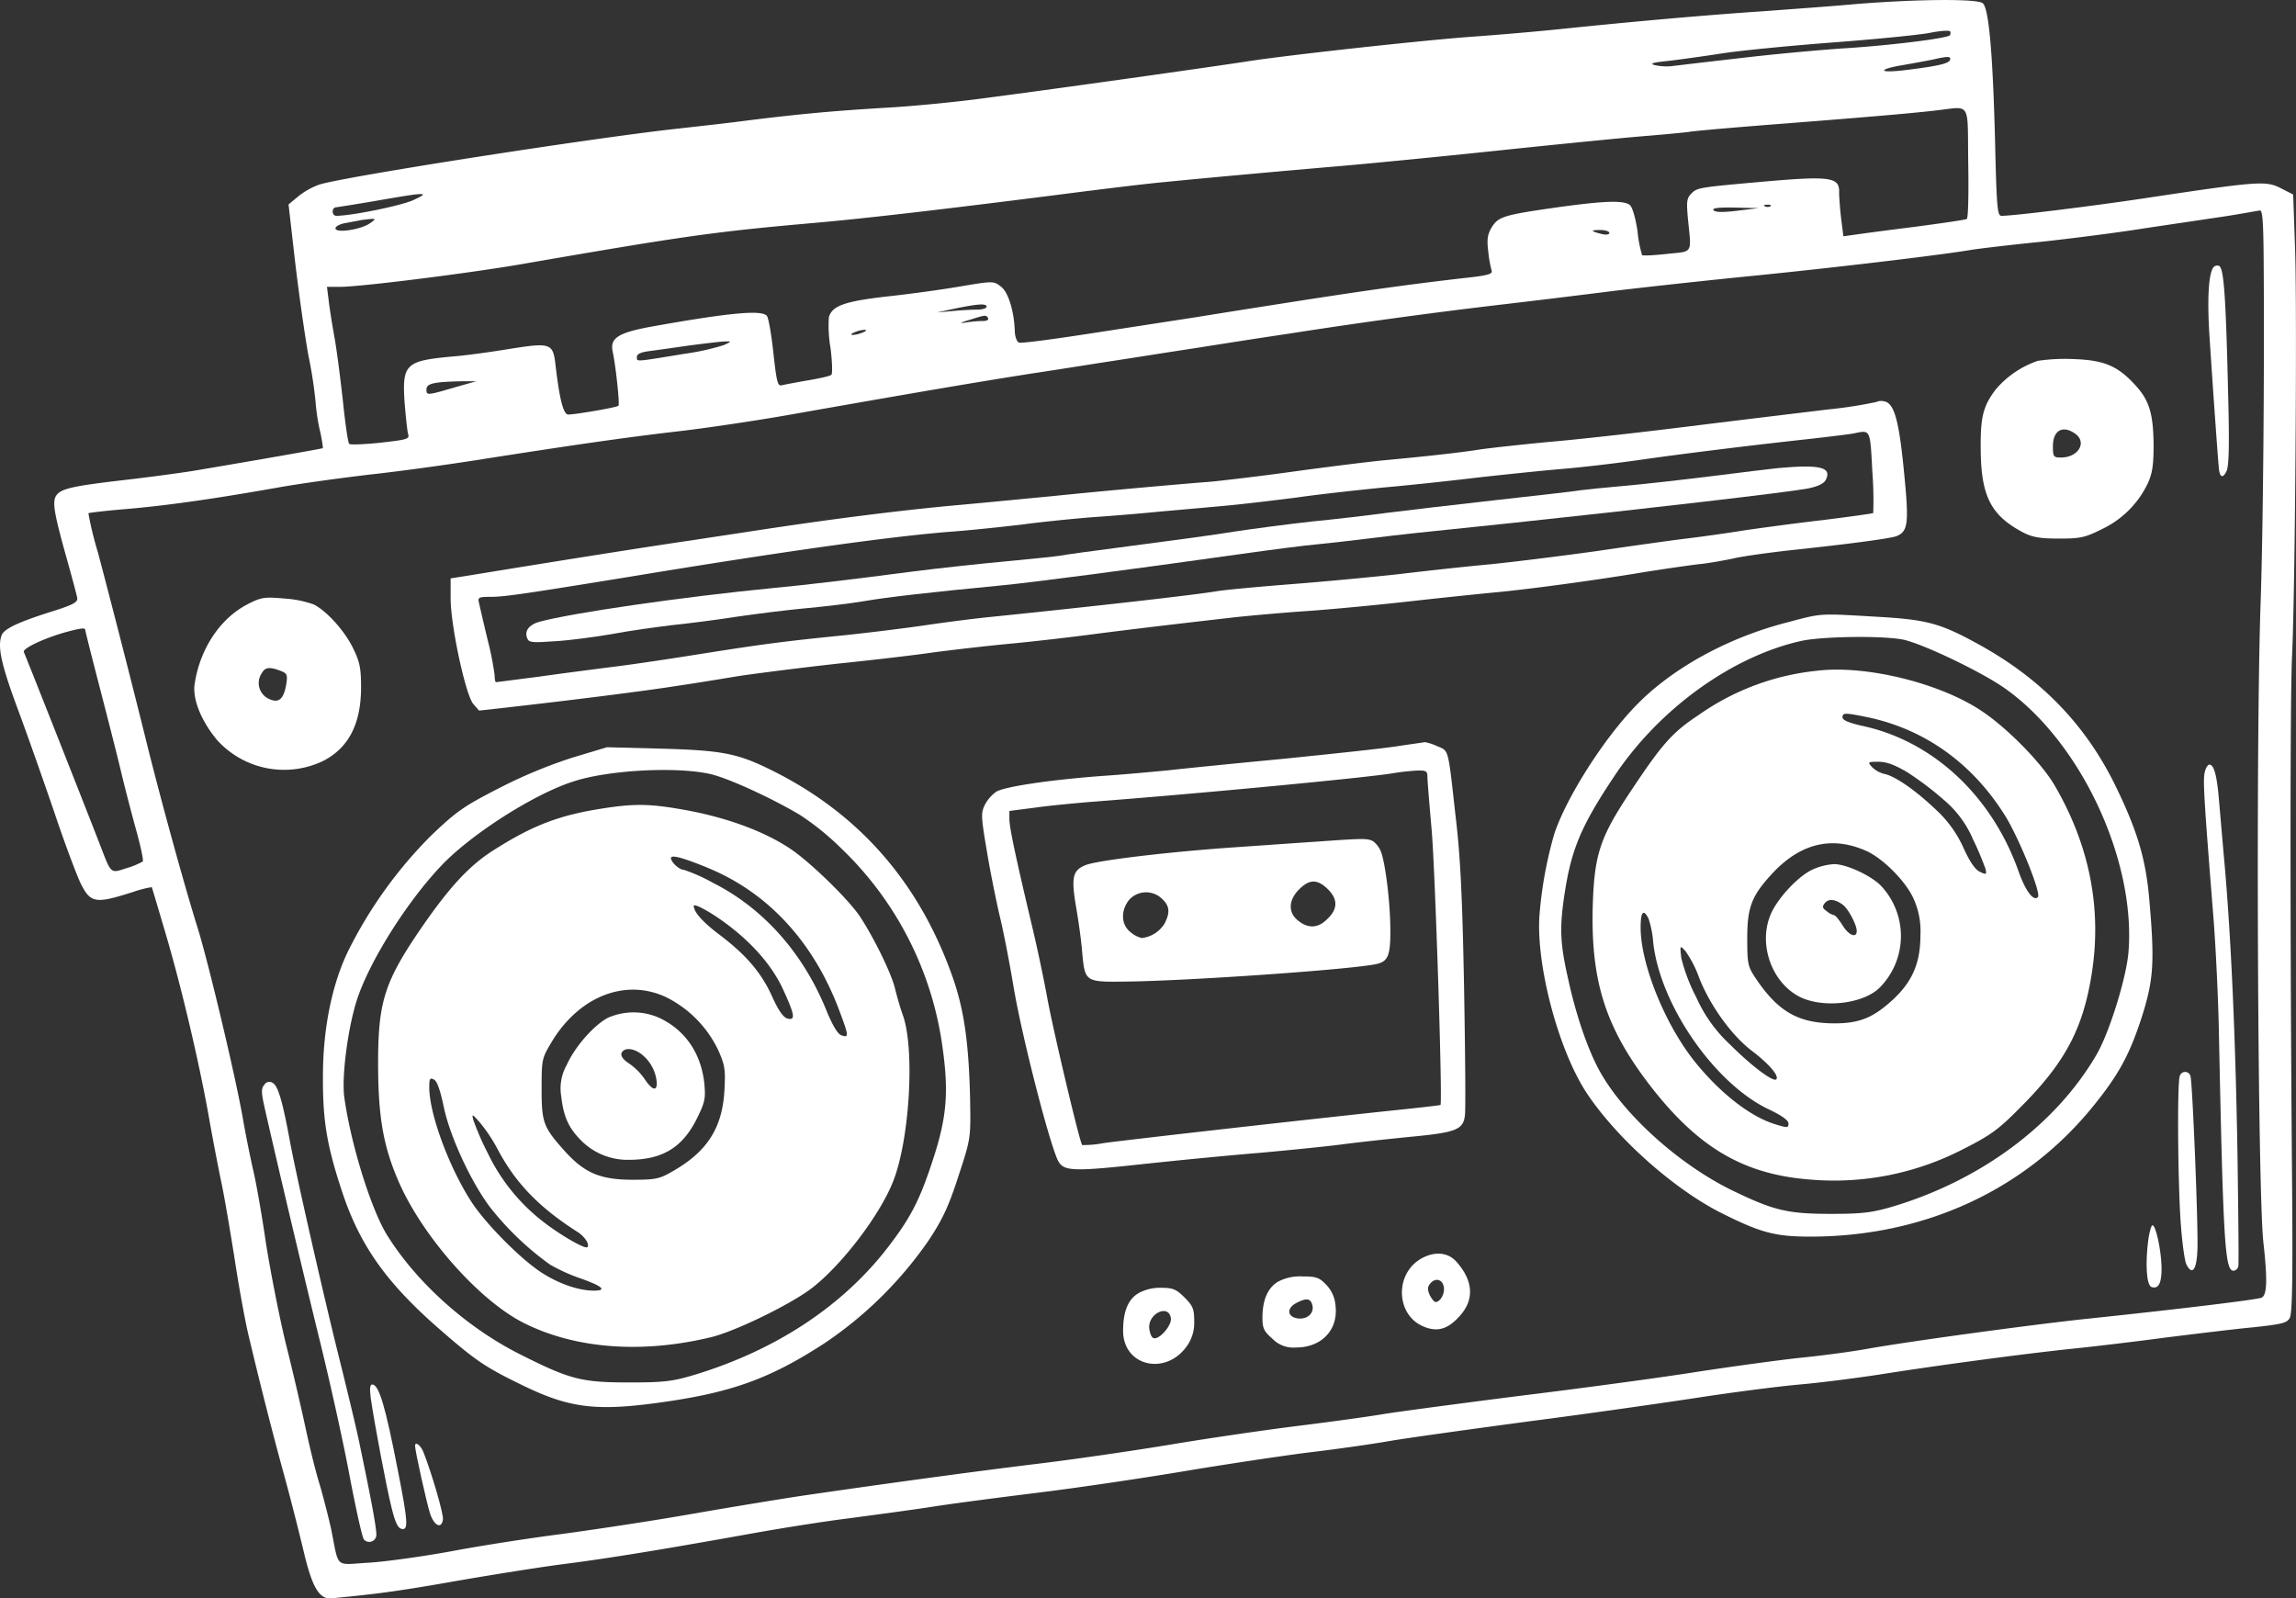
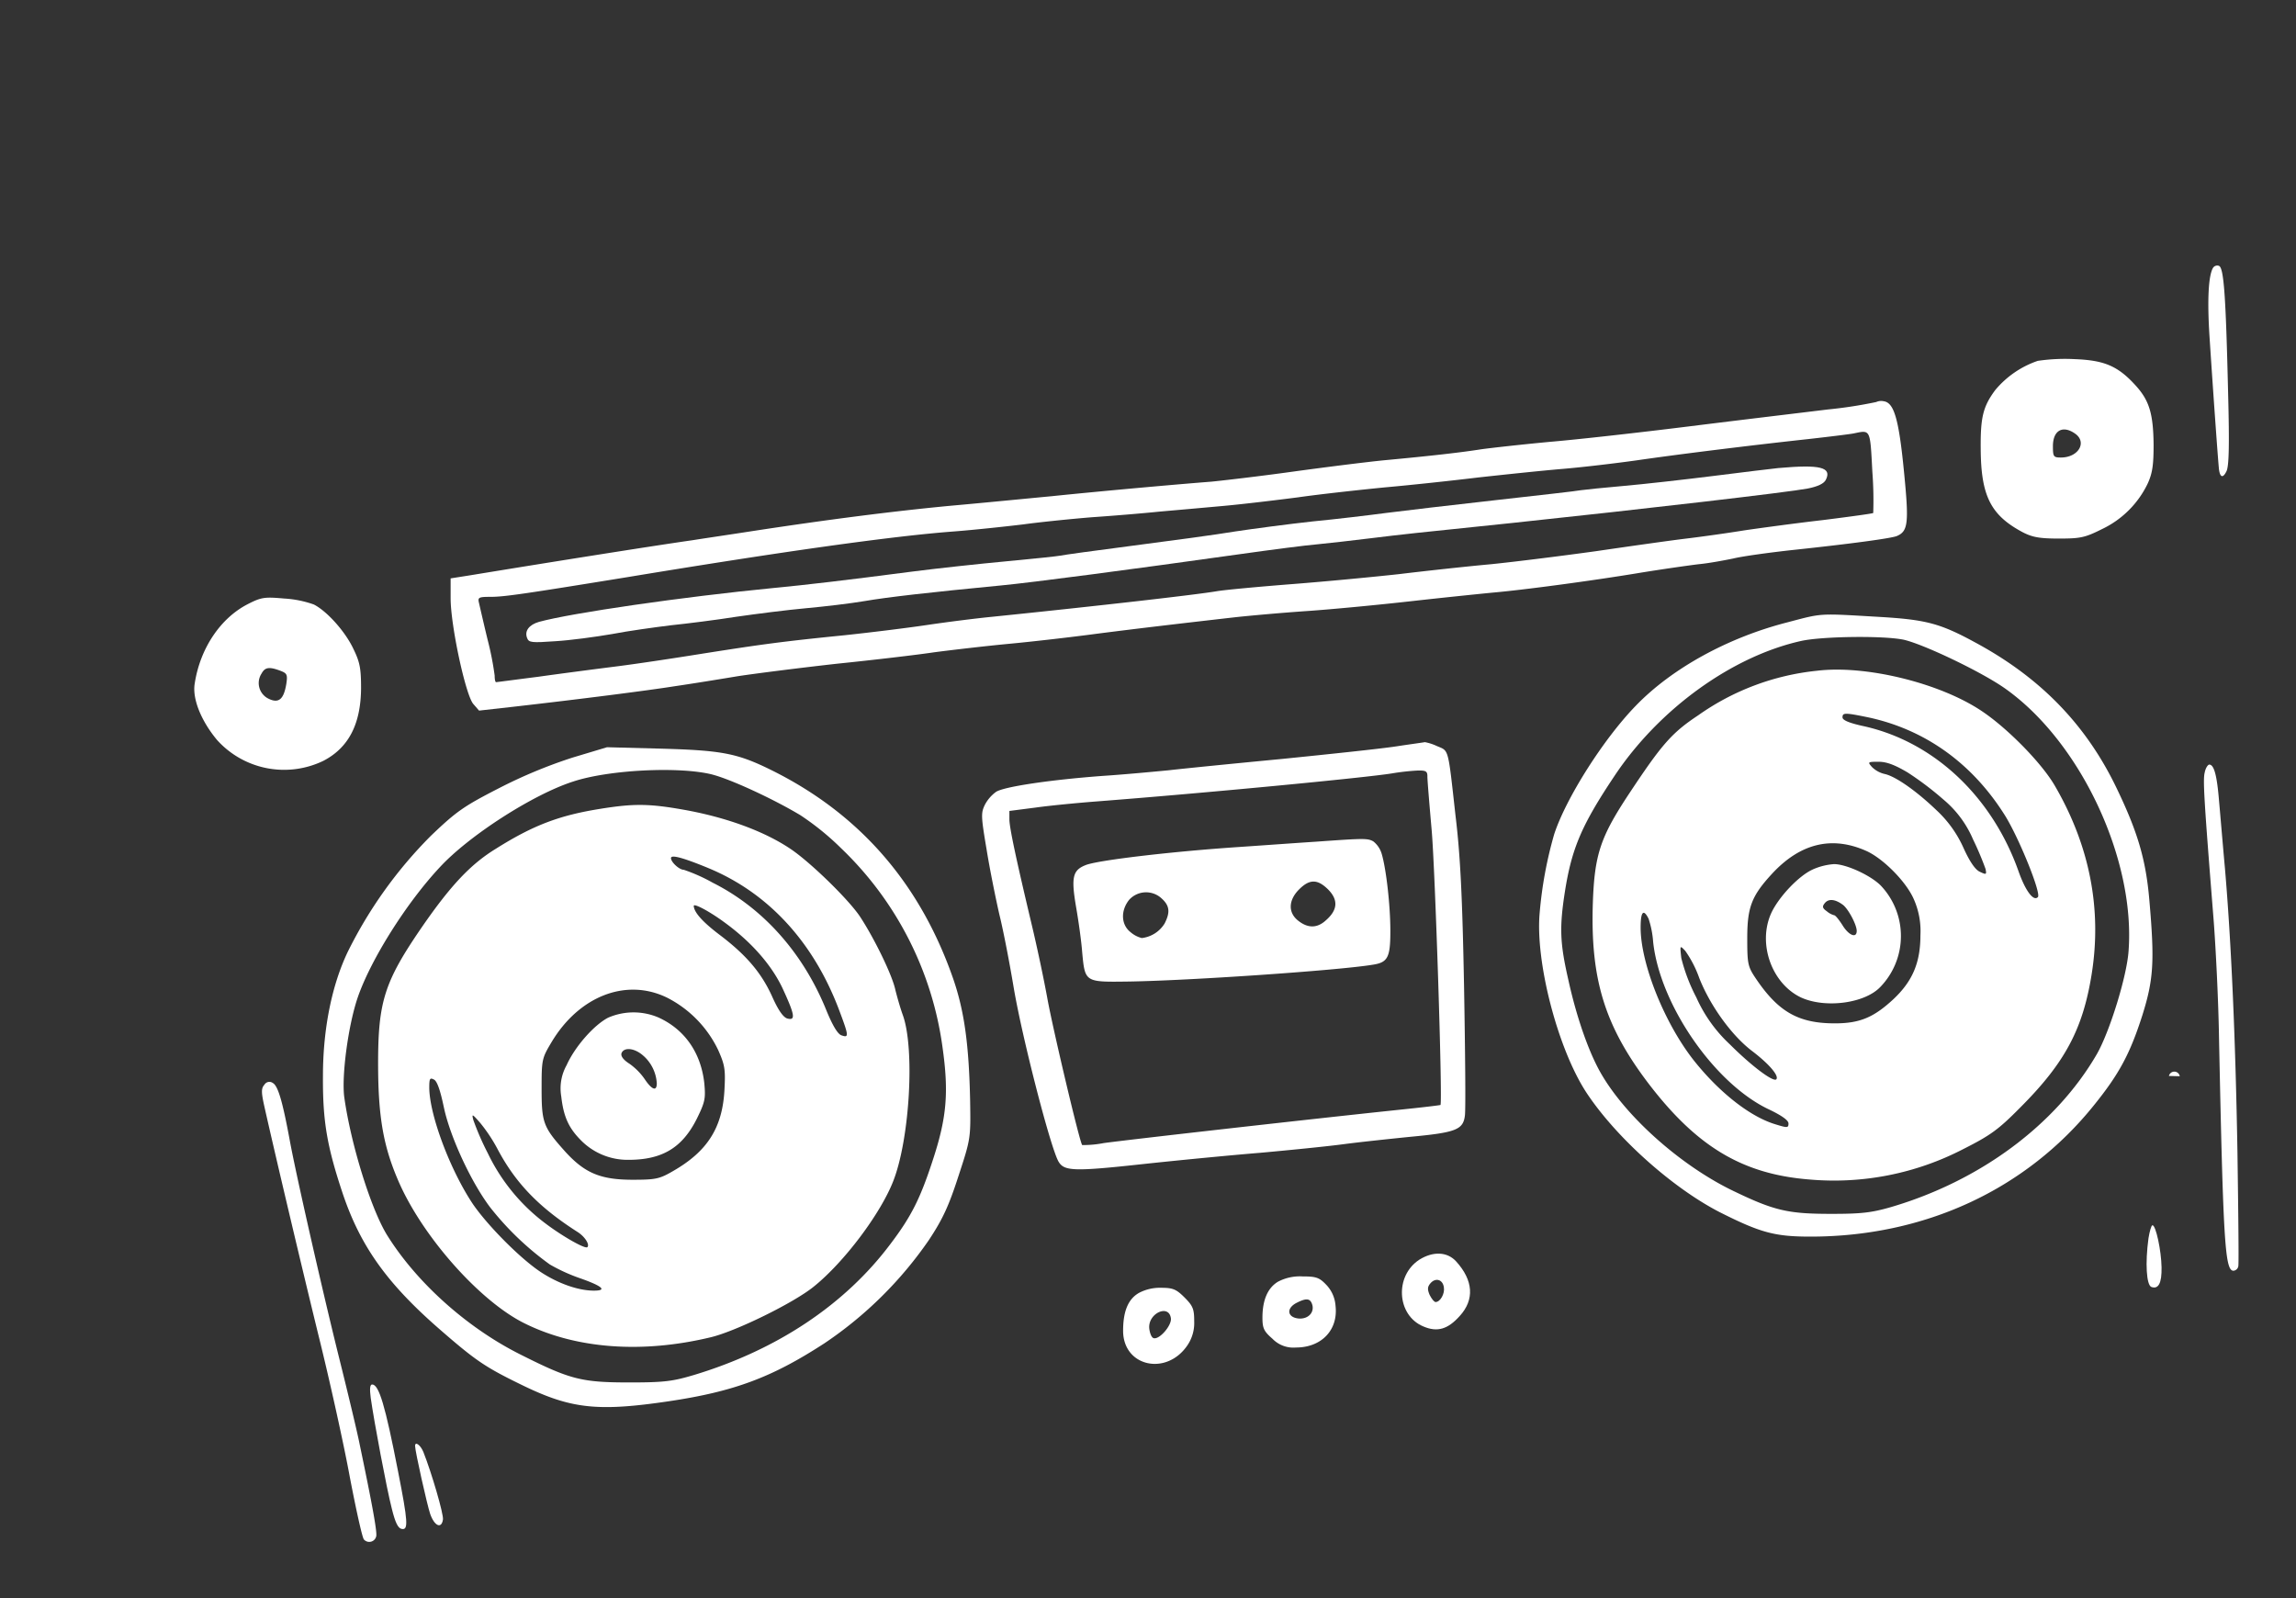
<svg xmlns="http://www.w3.org/2000/svg" id="Groupe_193" data-name="Groupe 193" width="511.755" height="356.264" viewBox="0 0 511.755 356.264">
  <rect x="0" y="0" width="511.755" height="356.264" fill="#333333" stroke="none" />
  <defs>
    <clipPath id="clip-path">
      <rect id="Rectangle_1204" data-name="Rectangle 1204" width="511.755" height="356.264" fill="none" />
    </clipPath>
  </defs>
  <g id="Groupe_192" data-name="Groupe 192" clip-path="url(#clip-path)">
-     <path id="Tracé_41088" data-name="Tracé 41088" d="M413.847.884c-5.387.507-14.513,1.141-20.281,1.585-12.422.824-27.633,2.155-43.731,3.8-6.465.7-16.162,1.521-21.549,1.9-10.647.761-39.675,3.929-49.435,5.387-8.556,1.331-43.731,6.275-58.309,8.176-6.781.951-17.175,1.965-23.133,2.282-11.408.7-18.063,1.267-30.422,2.788-4.183.571-11.725,1.4-16.795,1.965-19.584,2.218-72.949,10.521-78.97,12.359a16.305,16.305,0,0,0-4.69,2.6l-2.218,1.838,1.457,12.74c.825,6.971,2.155,16.415,2.979,20.978a97.171,97.171,0,0,1,1.585,10.267,46.555,46.555,0,0,0,.887,6.085,30.82,30.82,0,0,1,.761,4.246c-.127.127-14.26,2.6-28.521,5.007-3.042.507-10.584,1.521-16.732,2.218-10.711,1.268-13.183,1.838-14.2,3.359-.888,1.331-.508,3.74,1.964,12.676,1.395,4.943,2.6,9.443,2.725,10.141.127.95-.823,1.521-6.147,3.169C3.724,138.8.935,140.191.365,141.585c-.951,2.535-.127,6.4,3.486,16.162,2.155,5.767,5.83,16.225,8.239,23.26,2.345,7.035,5.07,14.2,5.894,15.908,2.218,4.436,3.3,4.563,11.662,1.9a24.636,24.636,0,0,1,4.183-1.077c.063.126,1.457,4.816,3.1,10.394,3.486,11.788,7.479,28.71,9.634,40.879.824,4.69,2.091,11.282,2.789,14.577s1.964,10.838,2.915,16.8c.887,5.895,2.281,13.627,3.1,17.113,2.662,11.218,5.388,21.929,7.986,31.372,1.4,5.071,3.233,12.359,4.183,16.289,1.965,8.492,3.549,11.344,6.338,11.091,10.648-1.014,15.211-1.648,27.823-3.866,8.049-1.395,19.141-3.169,24.718-3.866,9.7-1.268,20.345-2.979,42.591-6.972,5.7-1.014,14.893-2.472,20.534-3.169,5.641-.761,13.817-1.838,18.253-2.535,4.373-.7,15.148-2.092,23.831-3.169,8.746-1.077,23.26-3.232,32.323-4.753s21.359-3.36,27.253-4.12c5.957-.7,14.07-1.838,18.063-2.535s18.126-2.662,31.372-4.437c13.246-1.711,30.485-4.183,38.344-5.387s17.81-2.472,22.183-2.852,12.359-1.394,17.746-2.218c13.246-2.092,31.309-4.5,42.464-5.7,5.07-.507,14.64-1.648,21.231-2.535,6.655-.824,15.4-1.9,19.521-2.282,6.465-.7,7.606-.951,8.239-2.092.571-1.014.7-8.873.507-31.752-.443-52.224-.443-106.1,0-115.666.7-14.2,1.141-76.118.7-90.315l-.444-12.676-2.725-1.394c-3.423-1.712-4.627-1.648-31.183,2.345-11.535,1.711-28.33,3.8-31.119,3.8-.887,0-1.077-1.9-1.394-15.718-.507-20.345-1.394-30.612-2.789-31.69-1.394-1.014-14.7-.887-28.077.19m20.789,6.972c-.7.7-13.056,2.218-22.69,2.852-6.084.38-17.049,1.394-24.4,2.282-7.288.824-14.133,1.648-15.211,1.774a12.563,12.563,0,0,1-3.485-.253c-1.2-.317-.571-.571,2.535-.887,2.281-.254,7.859-1.015,12.359-1.712,4.563-.7,15.781-1.774,25.034-2.472S427.6,7.793,430.009,7.349c2.472-.507,4.563-.634,4.69-.317a1.123,1.123,0,0,1-.063.824m0,5.514c-.317.824-2.852,1.394-10.2,2.282-5.831.7-6.021-.191-.317-1.141,2.535-.444,5.641-1.014,6.845-1.268,3.3-.76,3.929-.7,3.676.127m4.056,22.816c.127,6.719,0,12.422-.317,12.613-.254.19-5.514.95-11.725,1.774-6.148.761-12.232,1.585-13.5,1.775l-2.281.317-.507-3.993c-.254-2.218-.444-4.817-.444-5.767.127-3.423-1.9-3.74-16.985-2.409-14.261,1.268-14.641,1.331-15.909,2.6-1.077,1.077-1.14,1.774-.823,5.513.823,8.176,1.267,7.353-4.69,7.986-2.853.317-5.388.444-5.514.254a27.248,27.248,0,0,1-1.015-5.324c-.443-2.979-1.14-5.324-1.711-5.831-1.394-1.077-5.577-.951-16.1.507-12.042,1.711-13.246,2.092-14.7,4.5-.95,1.585-1.077,2.725-.76,5.324a26.274,26.274,0,0,0,.76,4.31c.254.76-.887,1.077-6.211,1.648-12.1,1.394-21.042,2.661-35.048,4.816-7.669,1.205-18.634,2.916-24.4,3.866-5.768.888-16.859,2.6-24.654,3.8s-14.578,2.092-15.021,1.9c-.507-.19-.887-1.267-.951-2.408-.127-4.563-1.458-8.936-3.169-10.141-1.584-1.2-1.711-1.2-9.19.064-4.119.7-11.471,1.711-16.288,2.218-9.38,1.078-12.1,2.092-12.8,4.627a29.384,29.384,0,0,0,.381,6.908c.38,3.042.443,5.641.19,5.894-.317.317-2.725.824-5.324,1.268s-5.2.951-5.767,1.077c-.888.254-1.141-.824-1.839-7.162-.443-4.119-1.077-7.859-1.457-8.3-1.078-1.394-8.429-.7-25.478,2.345-7.733,1.394-9.571,2.6-8.873,5.7.7,3.3,1.584,11.725,1.267,11.979-.317.38-9.253,1.9-11.154,1.964-1.078.064-1.965-3.232-2.852-10.9-.571-5.07-1.015-5.2-10.585-3.676-4.246.7-9.887,1.458-12.485,1.648-10.394.951-11.155,1.711-10.585,10.267.254,3.043.571,6.148.761,6.909.38,1.2.063,1.331-6.148,2.028-3.612.38-6.718.507-6.971.253s-.888-4.563-1.4-9.633c-.57-5.071-1.394-11.535-1.9-14.26-.507-2.789-1.078-6.4-1.268-8.113l-.38-2.979h2.852c4.563,0,28.394-2.979,40.562-5.07,36.253-6.275,42.908-7.225,65.28-9.19,11.409-1.014,27.38-2.852,54.823-6.338,9.253-1.2,19.774-2.472,23.45-2.788,9.507-.951,26.429-2.472,38.978-3.55,5.958-.507,21.612-2.028,34.858-3.422s27.95-2.852,32.64-3.232,9.254-.824,10.141-.951c.887-.19,8.873-.888,17.746-1.585,21.232-1.648,31.626-2.535,37.077-3.169,8.176-.887,7.225-2.408,7.415,11.535M91.947,44.679c-2.789,1.2-13.563,3.423-16.985,3.423-1.078,0-1.078-1.9,0-1.9.38-.063,4.626-.7,9.316-1.521,10.9-1.9,11.852-1.9,7.669,0m302.7,1.268a1.285,1.285,0,0,1-1.2.063c-.507-.19-.317-.38.38-.38.7-.064,1.077.127.824.317m-7.352,1.014c-3.169.38-4.88.38-5.324-.064-.507-.507.887-.7,4.69-.634l5.324.127Zm117.25,11.091c.191,24.337-.126,60.907-.7,76.878-1.077,32.133-.633,130.244.634,141.969.951,8.492.824,11.852-.444,12.359-1.2.443-18.253,2.535-39.485,4.753-12.865,1.394-39.738,5.07-48.484,6.655-2.789.507-9.127,1.394-14.134,1.9-4.943.507-15.528,1.965-23.45,3.169-7.922,1.268-25.795,3.676-39.738,5.387-13.944,1.775-27.76,3.613-30.739,4.12s-11.218,1.648-18.38,2.535-19.837,2.725-28.2,4.12-22.183,3.422-30.739,4.436c-14.957,1.838-33.464,4.373-51.337,6.972-4.69.7-15.971,2.535-25.034,4.119-9,1.585-22.119,3.55-29.155,4.5-6.971.888-18.063,2.6-24.717,3.866-6.592,1.205-14.958,2.345-18.507,2.536-7.415.443-6.338,1.394-8.112-7.416-.571-2.6-1.711-7.035-2.535-9.887-.888-2.788-2.282-8.493-3.169-12.676-.888-4.119-2.852-12.675-4.437-18.95-1.521-6.274-3.486-16.415-4.437-22.5-.887-6.085-2.154-13.373-2.851-16.225-.634-2.789-1.648-7.8-2.219-11.091-1.521-8.937-7.6-34.542-10.077-42.591-3.1-9.887-8.239-28.711-11.155-40.372-3.485-14.134-8.556-33.844-11.154-43.6a75.053,75.053,0,0,1-2.092-8.619c.127-.127,3.993-.571,8.556-.951,8.873-.761,19.2-2.218,33.528-4.753,4.88-.888,14.133-2.155,20.6-2.916,6.464-.7,16.985-2.155,23.45-3.169,22.246-3.486,33.337-5.07,44.682-6.4,6.274-.7,17.809-2.409,25.668-3.8,29.028-5.133,43.035-7.478,53.555-9.126,5.958-.888,14.2-2.218,18.38-2.852s12.486-1.965,18.38-2.852c5.958-.951,15.338-2.409,20.915-3.233,15.464-2.408,30.232-4.436,45.633-6.274,7.669-.887,19.647-2.345,26.619-3.233,6.971-.823,21.232-2.408,31.689-3.422,18.76-1.9,41.069-4.563,47.851-5.7,1.9-.317,7.922-1.014,13.309-1.584,5.388-.507,15.528-1.775,22.5-2.789,6.972-1.078,14.957-2.218,17.746-2.662,2.789-.38,6.211-.951,7.606-1.2s2.915-.507,3.359-.571c.57-.063.76,2.6.823,11.155M82.377,49.813c-2.028,1.394-7.606,2.218-7.606,1.077,0-.443,1.078-1.014,2.409-1.2,1.267-.254,2.788-.507,3.3-.634.506-.063,1.521-.19,2.218-.253,1.077-.064,1.077.063-.317,1.014M358.708,51.9c0,.381-.7.507-1.711.254-2.535-.634-2.6-.888-.317-.888,1.141,0,2.028.317,2.028.634m-138.8,16.479c0,.317-.951.634-2.028.634-1.141,0-3.677.126-5.578.316l-3.486.317,4.12-.887c5.26-1.078,6.972-1.141,6.972-.38m.316,2.535c.191.38-.253.634-1.14.634a26.873,26.873,0,0,0-3.676.317c-1.712.253-1.585.126.7-.571,3.613-1.141,3.676-1.141,4.119-.38m-27.886,3.169a6.73,6.73,0,0,1-2.218.57c-.571,0-.507-.253.316-.57a6.745,6.745,0,0,1,2.219-.571c.57,0,.507.254-.317.571m-31.056,2.852a53.6,53.6,0,0,1-8.556,1.9c-11.281,1.838-10.774,1.838-10.774.761,0-.7.824-1.078,2.725-1.331,1.458-.19,5.514-.761,9-1.268,3.486-.443,7.035-.887,7.922-.887,1.521-.063,1.521,0-.317.824m-58.942,9.126c-7.162,2.092-7.288,2.155-7.288.761,0-1.331,1.521-1.711,7.922-1.838h3.169ZM19,140.381c0,.254,1.458,6.021,3.232,12.866s3.93,15.274,4.754,18.76,2.345,9.317,3.359,12.993,1.711,6.844,1.458,7.035a17.359,17.359,0,0,1-3.55,1.457c-3.676,1.205-3.422,1.395-5.894-5.007-1.711-4.5-16.478-41.893-17.049-43.161-.317-.76,4.183-2.915,8.937-4.309C17.921,140,19,139.874,19,140.381" fill="#fff" fill-rule="evenodd" />
    <path id="Tracé_41089" data-name="Tracé 41089" d="M493.261,59.7c-1.014,1.711-1.331,7.035-.761,15.654.7,10.775,1.9,27.7,2.092,29.282.254,1.837.887,1.964,1.648.443.57-1.077.7-5.514.38-17.619-.507-21.612-.951-27.76-2.028-28.2a1.116,1.116,0,0,0-1.331.444" fill="#fff" fill-rule="evenodd" />
    <path id="Tracé_41090" data-name="Tracé 41090" d="M454.219,80.424a21.252,21.252,0,0,0-9.506,6.528c-2.726,3.676-3.3,6.084-3.233,13.119.064,10.458,2.219,14.768,9.38,18.57,2.092,1.078,3.676,1.4,7.986,1.4,4.817,0,5.831-.19,9.633-2.092a21.531,21.531,0,0,0,10.268-10.267c1.014-2.282,1.267-4.056,1.267-8.556-.063-6.845-.95-9.824-3.929-13.12-3.993-4.436-7.035-5.7-13.626-5.957a41.56,41.56,0,0,0-8.24.38m8.3,16.225c2.725,1.9.76,5.324-3.169,5.324-1.648,0-1.775-.19-1.775-2.535,0-3.486,2.155-4.754,4.944-2.789" fill="#fff" fill-rule="evenodd" />
    <path id="Tracé_41091" data-name="Tracé 41091" d="M418.157,89.615a99.13,99.13,0,0,1-10.711,1.648c-5.7.7-19.521,2.345-30.676,3.739s-25.288,2.979-31.372,3.486c-6.084.57-12.929,1.331-15.211,1.648-4.436.7-10.964,1.457-21.866,2.472-3.8.38-12.929,1.521-20.281,2.535-7.288,1.014-15.464,1.964-18.062,2.218-6.655.507-23.831,2.028-35.493,3.232-5.387.507-15.654,1.521-22.816,2.155-12.612,1.2-27.063,3.042-44.048,5.641-4.5.7-10.521,1.584-13.31,2.028-9.76,1.394-33.59,5.2-49.435,7.8l-4.437.7v4.436c0,6.085,3.359,21.676,5.071,23.577l1.267,1.458,7.923-.888c14.45-1.647,29.407-3.549,35.808-4.563,3.486-.507,9.761-1.521,13.944-2.218,4.183-.634,14.2-1.9,22.182-2.789,8.049-.824,17.747-1.964,21.549-2.535,3.866-.507,11.408-1.394,16.795-1.9s14.134-1.521,19.331-2.218c8.873-1.141,18.57-2.282,31.373-3.74,2.978-.317,9.95-.951,15.527-1.331s16.162-1.394,23.45-2.218c7.352-.824,15.465-1.648,18.063-1.9,6.592-.571,21.929-2.6,32.957-4.437,5.071-.824,10.9-1.648,12.993-1.9,2.091-.19,5.514-.824,7.669-1.268,2.091-.507,8.112-1.331,13.309-1.9,13.12-1.395,21.929-2.6,23.134-3.106,2.535-1.077,2.725-2.915,1.584-14.45-1.141-11.662-2.218-15.274-4.5-15.591a2.627,2.627,0,0,0-1.711.19m-.824,15.591a83.524,83.524,0,0,1,.19,9.127c-.127.126-5.2.824-11.281,1.584-6.085.7-13.944,1.775-17.43,2.282-3.485.57-9.316,1.394-12.992,1.838s-12.612,1.711-19.965,2.788c-7.288,1.014-17.872,2.345-23.45,2.916-5.577.507-14.83,1.521-20.6,2.218-5.767.634-16.415,1.648-23.767,2.218-7.288.571-14.894,1.268-16.8,1.585-4.373.76-25.985,3.232-50.069,5.7-3.3.317-9.887,1.141-14.577,1.838s-12.993,1.711-18.38,2.281c-13.943,1.395-18.443,2.029-31.373,4.057-6.274,1.014-15.084,2.345-19.647,2.915-4.5.57-12.3,1.585-17.239,2.282-5.007.633-9.19,1.2-9.38,1.2s-.317-.634-.317-1.458a67.463,67.463,0,0,0-1.584-8.049c-.888-3.676-1.712-7.288-1.9-8.112-.317-1.268-.127-1.395,2.662-1.395,3.042,0,8.049-.76,30.295-4.373,34.922-5.767,59.323-9.19,72.886-10.2,4.88-.38,11.852-1.141,15.527-1.584,3.676-.507,10.521-1.2,15.211-1.585,4.69-.317,11.535-.887,15.211-1.267,3.676-.317,10.078-.888,14.26-1.268s11.6-1.268,16.479-1.9c4.88-.7,13.563-1.648,19.33-2.218,5.768-.508,15.148-1.522,20.915-2.219,5.768-.634,14.2-1.521,18.7-1.9,4.563-.38,11.979-1.268,16.479-1.9,9.19-1.331,24.4-3.233,38.344-4.754,5.07-.57,9.633-1.141,10.14-1.267,3.74-.761,3.613-1.078,4.12,8.619" fill="#fff" fill-rule="evenodd" />
    <path id="Tracé_41092" data-name="Tracé 41092" d="M396.418,104.318c-1.394.127-7.922.951-14.577,1.775-6.591.824-15.591,1.838-19.965,2.218s-8.619.824-9.506.951c-.888.19-9.444,1.14-19.014,2.218s-20.535,2.345-24.4,2.852c-3.8.507-11.218,1.394-16.478,1.9-5.2.571-12.929,1.585-17.112,2.218-4.183.7-14.451,2.092-22.817,3.169s-15.654,2.092-16.161,2.219-5.958.7-12.042,1.267-15.528,1.585-20.915,2.282c-15.084,1.965-23.767,2.979-31.056,3.676-20.218,1.965-45.062,5.577-52.224,7.542-2.218.634-3.295,2.028-2.662,3.612.381,1.015,1.014,1.078,6.338.7,3.232-.19,8.873-.951,12.549-1.585,3.613-.7,9.57-1.521,13.183-1.965,3.676-.38,10.2-1.2,14.577-1.9,4.373-.634,11.345-1.521,15.528-1.9s10.013-1.078,12.992-1.585c5.134-.887,14.577-1.964,30.422-3.486,7.289-.7,28.838-3.549,53.238-6.971,7.162-1.014,15.021-2.028,17.429-2.218,2.472-.254,7.733-.824,11.726-1.331,7.288-.888,9.506-1.141,31.689-3.423,29.344-3.105,61.541-6.845,65.787-7.669q3.327-.664,3.993-1.9c1.458-2.852-1.268-3.486-10.521-2.662" fill="#fff" fill-rule="evenodd" />
    <path id="Tracé_41093" data-name="Tracé 41093" d="M55.314,134.613C49.166,137.719,44.6,144.5,43.4,152.359c-.571,3.422,1.458,8.366,5.007,12.612a20.119,20.119,0,0,0,23.64,4.627c5.641-2.915,8.366-8.176,8.43-16.162,0-4.436-.254-5.83-1.712-8.809-1.774-3.8-5.831-8.366-8.809-9.887a23.6,23.6,0,0,0-6.592-1.331c-4.31-.381-5.07-.317-8.049,1.2m7.162,14.894c1.521.57,1.648.887,1.331,2.979-.571,3.422-1.711,4.373-3.993,3.232a3.869,3.869,0,0,1-1.521-5.577c.76-1.4,1.648-1.585,4.183-.634" fill="#fff" fill-rule="evenodd" />
    <path id="Tracé_41094" data-name="Tracé 41094" d="M398.319,138.733C385.01,142.156,372.651,149,364.665,157.24c-7.288,7.479-15.654,20.725-18.253,28.71a90.55,90.55,0,0,0-3.232,17.493c-1.014,10.965,4.056,30.358,10.394,40.055,6.591,10.014,19.14,21.232,29.724,26.683,9.064,4.562,12.233,5.45,20.218,5.45,25.479,0,48.105-10.457,63.252-29.344,5.578-6.908,7.986-11.408,10.711-19.9,2.535-8.049,2.789-12.042,1.585-25.795-.761-8.873-2.535-15.021-7.226-24.781-6.718-14.07-16.8-24.528-31.055-32.323-8.429-4.627-11.408-5.387-22.5-6.021-13.056-.761-12.041-.824-19.964,1.267m25.732,3.8c4.246.824,17.809,7.289,23.007,11.028,16.731,11.915,28.9,37.964,27.379,58.372-.38,5.7-4.246,18.126-7.1,23.069-9.127,15.719-25.986,28.2-45.823,34.035-4.373,1.267-6.655,1.521-13.31,1.521-9.823,0-12.8-.7-22.436-5.387-11.408-5.641-23.45-16.352-28.964-25.985-2.662-4.627-5.387-12.359-7.225-20.725-1.9-8.3-2.028-11.725-.761-19.838,1.521-9.57,3.74-14.767,11.028-25.668,9.951-14.958,26.239-26.683,41.64-30.1,4.627-1.014,17.873-1.2,22.563-.317" fill="#fff" fill-rule="evenodd" />
    <path id="Tracé_41095" data-name="Tracé 41095" d="M404.974,149.507a55.611,55.611,0,0,0-26.492,9.95c-5.831,3.867-8.05,6.4-15.275,17.3-6.464,9.76-7.8,13.626-8.176,24.464-.57,16.922,2.6,27.316,12.232,40.055C378.1,255.54,388.3,261.687,403.2,262.892a62.6,62.6,0,0,0,34.415-6.782c6.021-3.042,7.795-4.31,12.676-9.253,9.95-9.951,13.943-17.429,15.908-29.662,2.345-14.577-.444-28.71-8.176-42.02-2.916-5.07-10.584-12.865-16.289-16.668-9.316-6.275-25.921-10.331-36.759-9M416.445,159.9c12.676,2.725,23.2,10.267,30.486,21.929,3.105,5.007,8.112,17.366,7.288,18.127-.951,1.013-2.725-1.331-4.246-5.578-5.894-16.795-18.887-29.027-34.542-32.513-3.232-.7-4.753-1.331-4.753-1.965,0-1.077.507-1.077,5.767,0m8.683,12.232a70.57,70.57,0,0,1,8.049,6.085,23.607,23.607,0,0,1,6.592,8.873,67.855,67.855,0,0,1,2.788,6.591c.254,1.267.191,1.331-1.267.634-1.014-.444-2.282-2.282-3.676-5.387a25.828,25.828,0,0,0-6.021-8.366c-4.5-4.31-9.127-7.543-11.535-8.05a5.986,5.986,0,0,1-2.789-1.521c-1.014-1.14-1.014-1.2,1.458-1.2,1.775,0,3.613.7,6.4,2.345m-9.38,17.429c3.8,1.585,9.127,6.909,10.838,10.9a17.482,17.482,0,0,1,1.458,7.985c0,6.148-1.775,10.267-6.021,14.26-4.373,4.057-7.479,5.388-13.056,5.388-8.176,0-12.676-2.6-17.746-10.2-1.648-2.472-1.775-3.169-1.775-8.747,0-6.908.951-9.443,5.514-14.387,6.211-6.718,13.183-8.492,20.788-5.2m-48.294,15.211a21.248,21.248,0,0,1,1.014,5.134c1.457,13.943,13.689,31.689,25.858,37.393,2.789,1.331,4.31,2.409,4.31,3.106,0,1.014-.254,1.014-2.915.19-5.514-1.648-12.3-6.908-18-14.007-6.591-8.239-12.042-21.675-12.042-29.851,0-3.549.634-4.246,1.775-1.965m11.281,13.183c2.408,6.148,7.225,12.866,11.852,16.352,3.739,2.852,6.021,5.514,5.324,6.274-.7.634-5.578-3.042-10.331-7.795a32.152,32.152,0,0,1-7.479-10.458,39.517,39.517,0,0,1-3.359-8.809c-.317-2.853-.317-2.853.887-1.585a24.954,24.954,0,0,1,3.106,6.021" fill="#fff" fill-rule="evenodd" />
    <path id="Tracé_41096" data-name="Tracé 41096" d="M404.024,193.809c-3.106,1.394-7.606,6.148-9.253,9.76-3.043,6.782.126,15.655,6.654,18.76,5.387,2.472,14.2,1.331,17.683-2.345a16.333,16.333,0,0,0,.19-22.5c-2.155-2.282-7.732-4.88-10.521-4.88a14.179,14.179,0,0,0-4.753,1.2m6.718,7.859c1.2.887,3.1,4.437,3.1,5.831,0,1.711-1.774,1.014-3.168-1.268-.761-1.2-1.585-2.218-1.838-2.218a4.207,4.207,0,0,1-1.648-.887c-1.014-.7-1.078-1.078-.444-1.838.824-1.014,2.282-.888,3.993.38" fill="#fff" fill-rule="evenodd" />
    <path id="Tracé_41097" data-name="Tracé 41097" d="M311.173,166.366c-3.3.507-14.7,1.711-25.351,2.789-10.648,1.014-22.056,2.154-25.352,2.535-3.3.317-10.013.95-14.894,1.267-11.788.887-21.865,2.409-23.577,3.549a8.487,8.487,0,0,0-2.471,2.853c-.888,1.837-.888,2.535.38,10.013.7,4.373,2.028,10.9,2.852,14.514.887,3.549,2.282,10.838,3.169,16.162,1.9,11.281,8.366,36.379,10.077,38.977,1.268,2.029,3.613,2.092,18.7.444,8.239-.887,20.091-2.028,26.365-2.535,6.275-.57,14.578-1.394,18.38-1.9,3.866-.507,10.521-1.205,14.894-1.648,10.2-.951,11.789-1.585,12.169-4.754.19-1.394.063-14.323-.19-28.774-.38-19.964-.824-29.154-1.9-38.027-1.712-15.4-1.458-14.387-4.12-15.527a10.968,10.968,0,0,0-2.725-.888c-.191.064-3.106.444-6.4.951m6.972,6.718c0,.824.444,6.148.951,11.915.76,8.366,2.471,60.78,1.964,61.287-.063.064-4.246.571-9.253,1.078-22.246,2.345-60.21,6.655-65.787,7.415a24.176,24.176,0,0,1-4.817.444c-.57-.634-6.464-25.605-7.732-32.513-.824-4.564-2.408-11.979-3.486-16.479-3.612-15.211-4.943-21.549-5.007-23.514v-1.964l5.9-.761c3.168-.443,9.126-1.014,13.182-1.331,24.655-1.9,60.337-5.323,66.168-6.274a51.737,51.737,0,0,1,5.577-.634c2.028-.063,2.345.127,2.345,1.331" fill="#fff" fill-rule="evenodd" />
    <path id="Tracé_41098" data-name="Tracé 41098" d="M293.428,187.6c-3.993.253-11.852.824-17.429,1.2-15.085,1.014-31.69,2.979-34.1,4.056-2.852,1.141-3.169,2.789-2.028,9.444.507,2.915,1.14,7.352,1.331,9.887.633,6.781.57,6.718,10.2,6.591,13.5-.19,46.773-2.472,54.5-3.739,3.423-.507,3.993-1.585,3.993-7.542,0-5.768-.951-14.007-1.965-17.3a5.5,5.5,0,0,0-1.838-2.662c-1.267-.7-1.964-.7-12.675.064m2.662,10.711c2.218,2.281,2.091,4.5-.508,6.781-1.964,1.838-4.056,1.838-6.211.127-2.281-1.774-2.218-4.563.191-6.972,2.344-2.345,4.119-2.345,6.528.064m-37.077,2.028c1.711,1.585,1.838,3.042.57,5.514a6.916,6.916,0,0,1-5.07,3.232,6.051,6.051,0,0,1-2.535-1.331c-2.092-1.647-2.218-4.753-.317-7.162a5.084,5.084,0,0,1,7.352-.253" fill="#fff" fill-rule="evenodd" />
    <path id="Tracé_41099" data-name="Tracé 41099" d="M127.692,168.837a109.126,109.126,0,0,0-16.478,6.845c-7.922,4.056-9.507,5.2-15.148,10.584A98.2,98.2,0,0,0,77.56,212.061c-3.549,7.352-5.577,17.176-5.577,27.76-.064,10.078.887,15.655,4.436,26.3,3.93,11.6,9.76,19.837,21.359,29.978,8.366,7.288,10.33,8.619,18.95,12.8,10.648,5.134,16.6,5.768,32.386,3.423,14.451-2.155,22.88-5.261,34.669-12.93a87.341,87.341,0,0,0,23.26-23.006c3.1-4.69,4.436-7.6,6.591-14.26,2.725-8.3,2.725-8.43,2.6-16.606-.253-12.548-1.267-20.027-3.739-27.252q-11.122-32.133-40.752-46.71c-7.479-3.676-10.9-4.31-24.4-4.691l-12.042-.316Zm31.056,3.8c4.183,1.077,13.626,5.451,19.647,9.063a59.875,59.875,0,0,1,9.064,7.352,75.4,75.4,0,0,1,22.626,44.429c1.394,9.887.95,15.464-2.028,24.654-2.853,8.809-4.817,12.866-9.634,19.2-10.141,13.5-25.288,23.577-43.795,29.154-4.69,1.394-6.591,1.648-14.26,1.648-10.774,0-13.246-.634-24.337-6.211-12.042-6.021-23.26-16.162-29.788-26.683-3.613-5.894-8.049-20.281-9.507-30.675-.634-4.754.887-16.162,3.042-22.373,2.916-8.366,10.775-20.915,18.317-28.964,6.464-6.972,20.6-16.1,29.6-19.013,7.986-2.662,23.767-3.423,31.056-1.585" fill="#fff" fill-rule="evenodd" />
    <path id="Tracé_41100" data-name="Tracé 41100" d="M134.031,180.246c-9.317,1.458-15.148,3.676-23.514,8.937C104.94,192.6,100.5,197.295,94.1,206.548c-8.366,12.169-9.824,16.606-9.824,30.422,0,12.169,1.2,18.824,4.817,26.936,5.514,12.232,18.063,26.239,27.823,31.056,11.472,5.7,26.239,6.781,41.513,3.1,5.578-1.33,18.507-7.668,22.943-11.281,6.719-5.387,14.894-16.225,17.746-23.577,3.676-9.443,4.817-29.6,2.092-37.013-.57-1.585-1.268-4.056-1.648-5.577-.7-3.3-4.69-11.472-7.859-16.289-2.472-3.739-10.774-11.852-15.274-14.957-5.831-3.993-14.387-7.162-23.957-8.873-7.8-1.394-11.218-1.394-18.443-.254m23.7,13.183c13.31,5.451,23.387,16.289,29.154,31.309,2.345,6.211,2.409,6.655.634,6.021-.824-.317-1.965-2.218-3.359-5.64-5.134-12.676-14.07-22.753-25.351-28.394a37.67,37.67,0,0,0-6.4-2.852c-1.014,0-2.852-1.711-2.852-2.6,0-.824,2.6-.127,8.176,2.155m3.486,11.979c6.084,4.373,10.648,9.507,13.183,14.83,2.788,6.021,2.979,7.289,1.077,6.782-.887-.254-2.028-1.838-3.422-5.007-2.409-5.26-5.768-9.19-11.725-13.69-3.676-2.789-5.641-4.943-5.7-6.4,0-.634,3.359,1.141,6.591,3.486M148.608,222.33a25.39,25.39,0,0,1,11.471,11.725c1.458,3.3,1.648,4.246,1.394,8.873-.443,8.429-3.8,13.69-11.408,18.063-3.042,1.774-3.866,1.965-9.063,1.965-7.225,0-10.711-1.521-15.084-6.338-4.817-5.387-5.2-6.338-5.2-13.944,0-6.528.063-6.781,2.218-10.394,6.148-10.267,16.605-14.323,25.669-9.95m-49.689,24.4c1.331,6.464,6.021,16.668,10.33,22.372a65.771,65.771,0,0,0,13.31,12.74,38.892,38.892,0,0,0,6.655,3.042c5.07,1.774,6.211,2.788,3.169,2.788-3.486,0-7.986-1.584-11.916-4.183-4.563-3.042-11.788-10.33-15.084-15.147-5.07-7.606-9.633-19.774-9.7-25.859,0-2.091.127-2.345,1.078-1.838.7.38,1.394,2.472,2.155,6.085m11.915,9.253c3.993,7.6,9.19,13.056,17.936,18.633,1.585,1.014,2.725,2.789,2.155,3.359-.444.507-5.641-2.471-9.317-5.26a42.446,42.446,0,0,1-12.866-15.655,60.018,60.018,0,0,1-3.232-7.415c-.38-1.458-.253-1.394,1.521.634a35.525,35.525,0,0,1,3.8,5.7" fill="#fff" fill-rule="evenodd" />
    <path id="Tracé_41101" data-name="Tracé 41101" d="M135.552,226.829c-3.169,1.648-7.416,6.465-9.254,10.584a10.571,10.571,0,0,0-1.2,6.972c.507,4.5,1.648,6.972,4.247,9.633a14.6,14.6,0,0,0,10.711,4.5c7.6,0,12.041-2.725,15.274-9.19,1.838-3.739,1.964-4.5,1.648-7.922-.761-6.781-4.373-11.978-10.268-14.64a14.187,14.187,0,0,0-11.154.063m7.922,8.556a8.909,8.909,0,0,1,2.915,6.084c0,1.838-1.077,1.458-2.662-.887A13.77,13.77,0,0,0,140.3,237.1c-1.394-.887-1.965-1.711-1.775-2.345.571-1.457,3.043-1.141,4.944.634" fill="#fff" fill-rule="evenodd" />
    <path id="Tracé_41102" data-name="Tracé 41102" d="M491.423,172.133c-.444,1.585-.19,5.831,1.965,32.83.507,6.592,1.077,18.317,1.2,25.985.951,46.077,1.331,52.288,3.232,52.288a1.2,1.2,0,0,0,1.078-1.014c.126-.634,0-11.915-.19-25.225-.444-25.985-1.4-47.217-2.789-63.442-.507-5.577-1.077-12.422-1.331-15.211-.444-5.387-1.077-7.922-2.155-7.922-.317,0-.824.76-1.014,1.711" fill="#fff" fill-rule="evenodd" />
-     <path id="Tracé_41103" data-name="Tracé 41103" d="M485.845,239.885c-.57,1.458-.444,22.626.19,32.323.317,4.563.887,8.937,1.331,9.7,1.268,2.408,2.218,1.141,2.408-3.169.254-4.5-1.077-37.013-1.521-38.788a1.226,1.226,0,0,0-2.408-.063" fill="#fff" fill-rule="evenodd" />
+     <path id="Tracé_41103" data-name="Tracé 41103" d="M485.845,239.885a1.226,1.226,0,0,0-2.408-.063" fill="#fff" fill-rule="evenodd" />
    <path id="Tracé_41104" data-name="Tracé 41104" d="M58.926,241.787c-.7.76-.7,1.648-.063,4.563,2.281,10.2,8.239,35.429,12.168,51.464,2.472,9.95,5.578,24.02,6.909,31.246,1.394,7.288,2.788,13.626,3.169,14.07a1.582,1.582,0,0,0,2.725-.634c.317-.7-.824-6.972-3.676-20.6-.507-2.6-2.662-11.6-4.754-19.965-3.675-14.83-9.57-40.815-10.837-47.851-1.585-8.556-2.6-12.042-3.74-12.675a1.291,1.291,0,0,0-1.9.38" fill="#fff" fill-rule="evenodd" />
    <path id="Tracé_41105" data-name="Tracé 41105" d="M478.874,276.011c-.761,5.577-.444,10.394.634,10.838,1.584.57,2.345-.824,2.281-4.373-.063-3.74-1.267-9.38-2.028-9.38-.253,0-.634,1.331-.887,2.915" fill="#fff" fill-rule="evenodd" />
    <path id="Tracé_41106" data-name="Tracé 41106" d="M316.37,280.764c-5.577,3.613-5.07,12.423.888,14.894,3.105,1.331,5.45.634,8.112-2.345,3.3-3.612,3.042-7.922-.824-12.168-1.965-2.155-5.133-2.282-8.176-.381m5.451,6.148c.254,1.458-.824,3.3-1.838,3.3-.317,0-.887-.7-1.331-1.585-.507-1.2-.507-1.774.127-2.535,1.141-1.394,2.789-.951,3.042.824" fill="#fff" fill-rule="evenodd" />
    <path id="Tracé_41107" data-name="Tracé 41107" d="M284.809,285.708c-2.282,1.394-3.423,4.12-3.423,7.985,0,2.346.317,3.043,2.218,4.691a6.482,6.482,0,0,0,5.261,1.964c5.7,0,9.443-3.929,8.809-9.316a7.482,7.482,0,0,0-2.091-4.69c-1.521-1.585-2.218-1.838-5.261-1.838a10.464,10.464,0,0,0-5.513,1.2m7.605,4.88c.7,1.838-.761,3.486-2.979,3.3-2.535-.254-2.789-2.282-.444-3.486,2.092-1.078,2.979-1.014,3.423.19" fill="#fff" fill-rule="evenodd" />
    <path id="Tracé_41108" data-name="Tracé 41108" d="M253.753,288.244c-2.345,1.394-3.423,4.119-3.423,8.366,0,8.049,9.761,10.14,14.387,3.169a8.862,8.862,0,0,0,1.458-5.261c0-2.725-.254-3.422-2.155-5.324-1.838-1.838-2.6-2.155-5.2-2.155a9.988,9.988,0,0,0-5.07,1.2m7.225,5.577c.254,1.585-2.6,4.88-3.866,4.437-.444-.127-.824-1.078-.951-2.155-.317-3.359,4.373-5.514,4.817-2.282" fill="#fff" fill-rule="evenodd" />
    <path id="Tracé_41109" data-name="Tracé 41109" d="M82.63,311.567c.761,5.387,3.549,20.218,4.69,24.654.761,3.106,1.394,4.437,2.218,4.564,1.521.316,1.395-1.585-.824-12.866-2.852-14.641-4.246-19.331-5.767-19.331-.507,0-.571,1.014-.317,2.979" fill="#fff" fill-rule="evenodd" />
    <path id="Tracé_41110" data-name="Tracé 41110" d="M92.517,322.278c0,1.2,2.662,13.056,3.359,15.148.951,2.725,2.535,3.422,2.852,1.267.19-1.141-2.535-10.457-4.373-15.084-.634-1.521-1.838-2.408-1.838-1.331" fill="#fff" fill-rule="evenodd" />
  </g>
</svg>